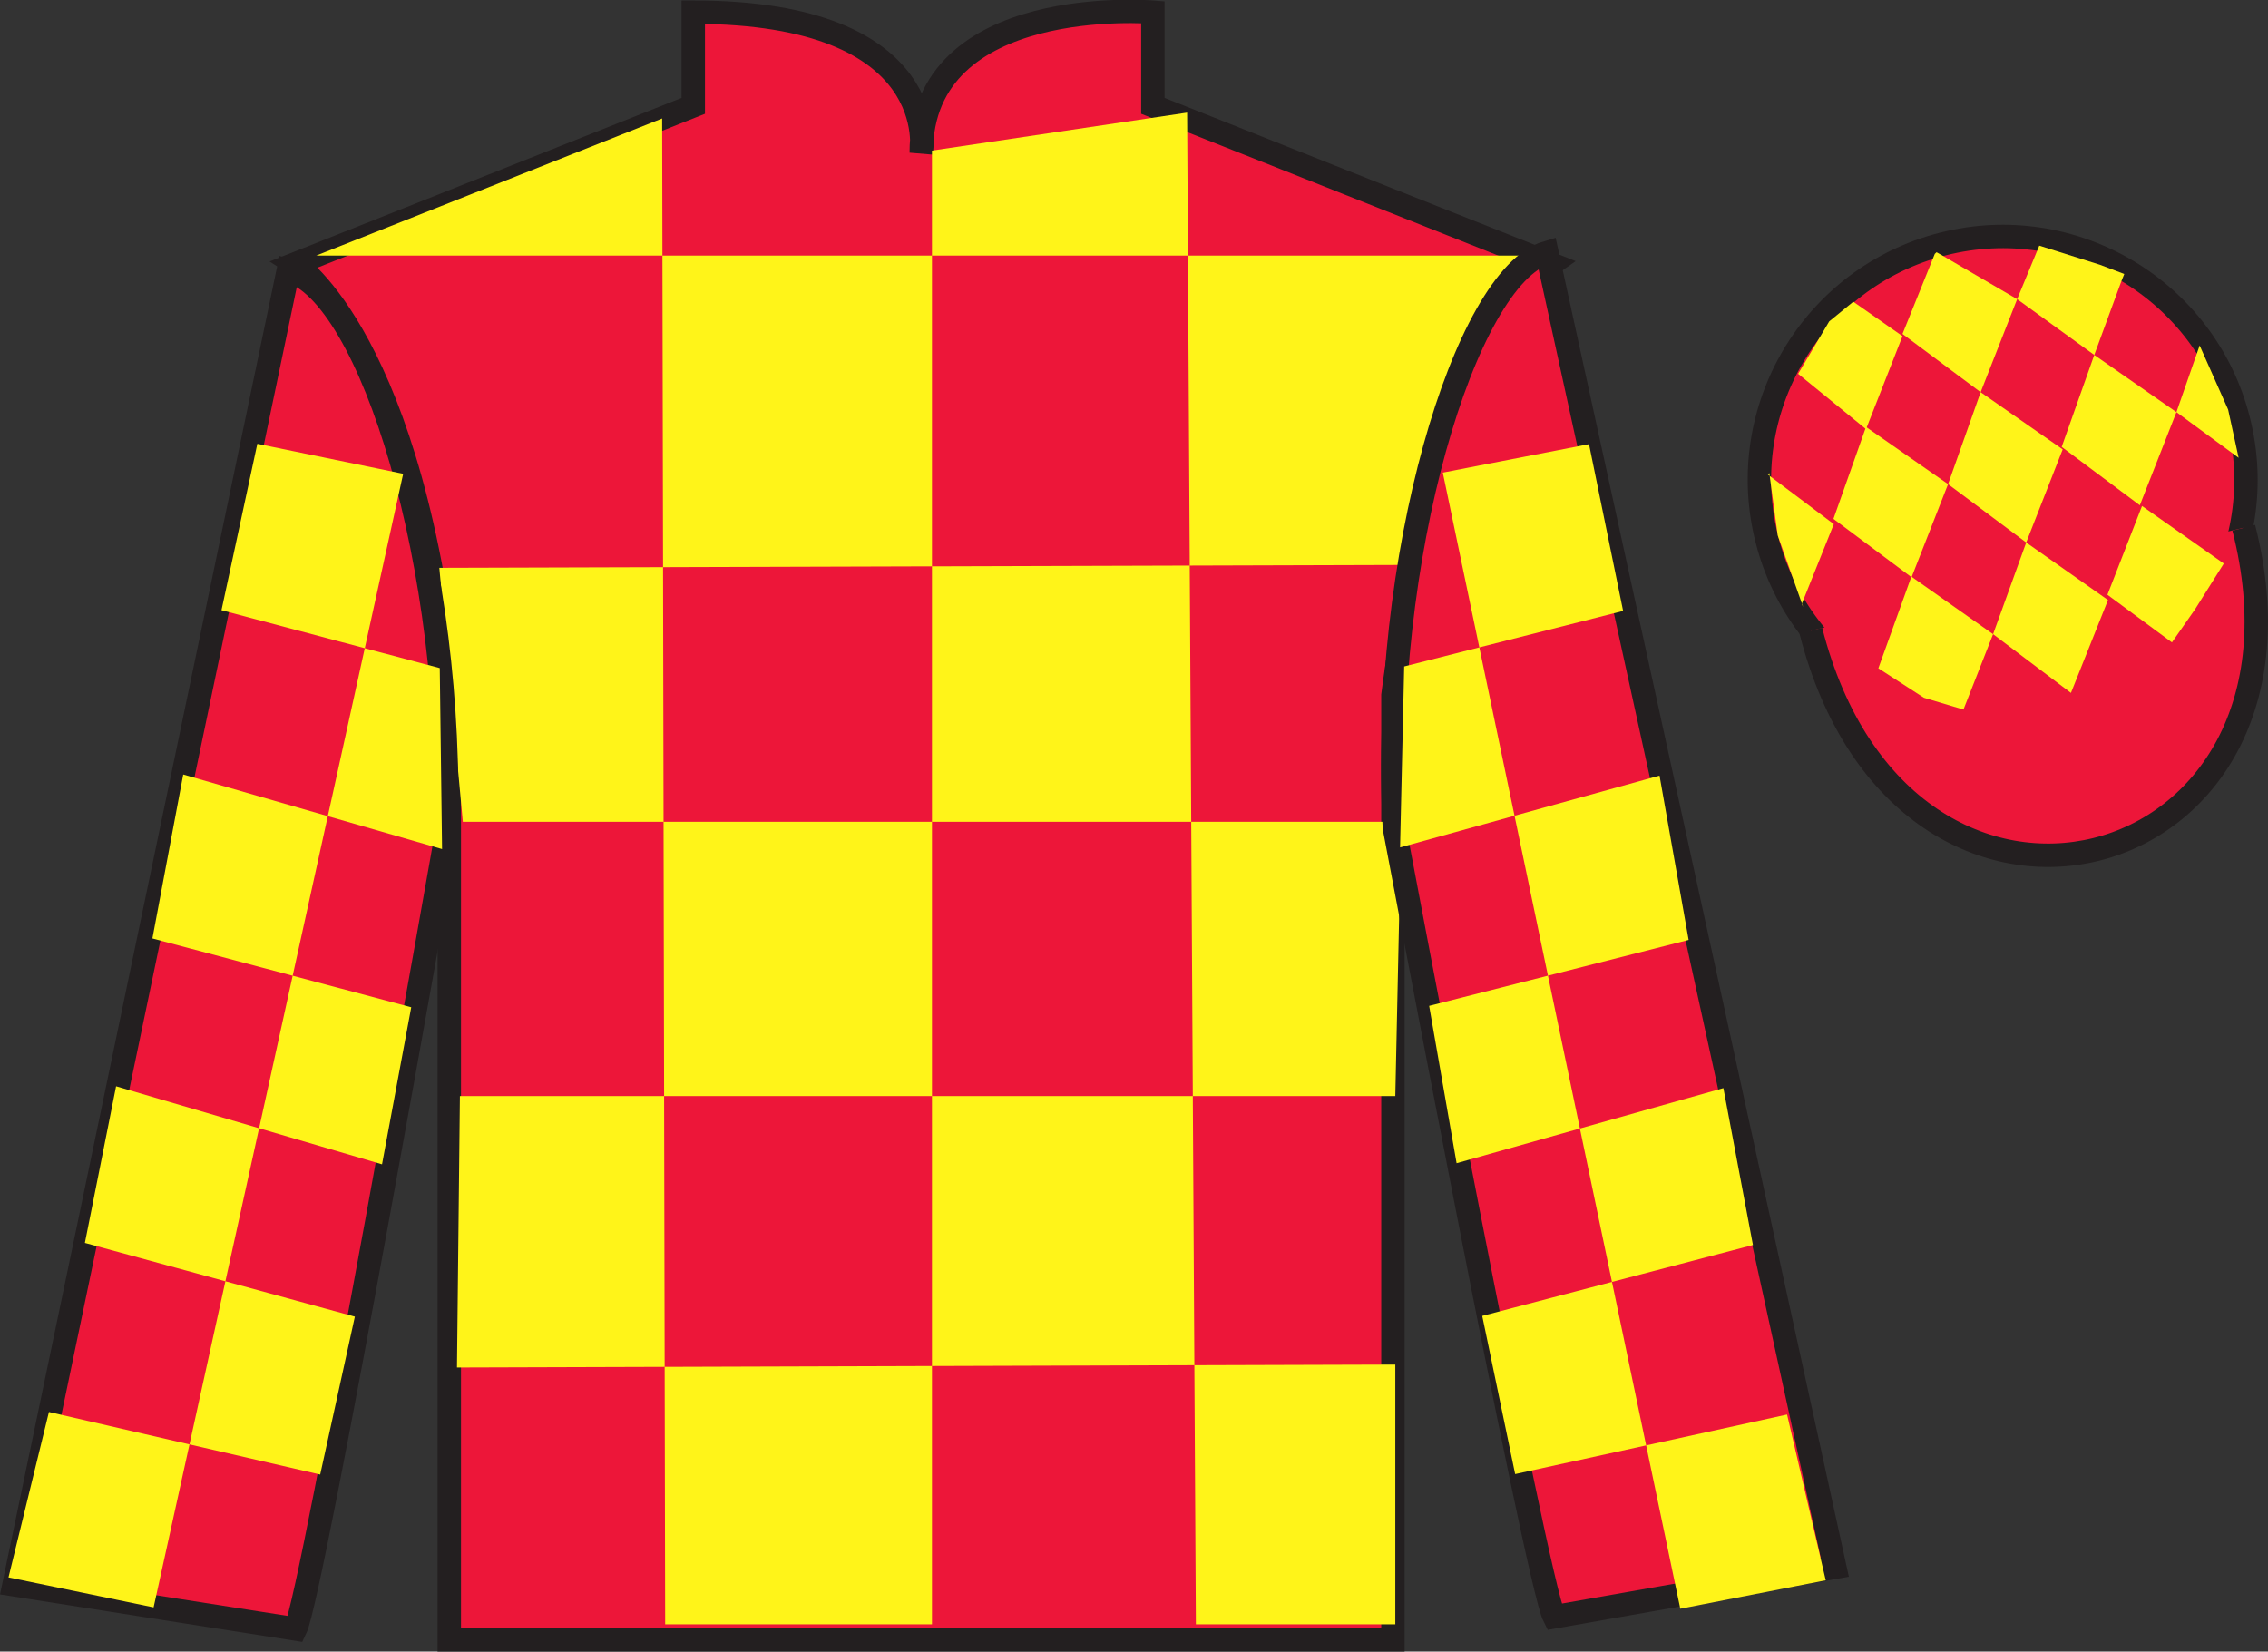
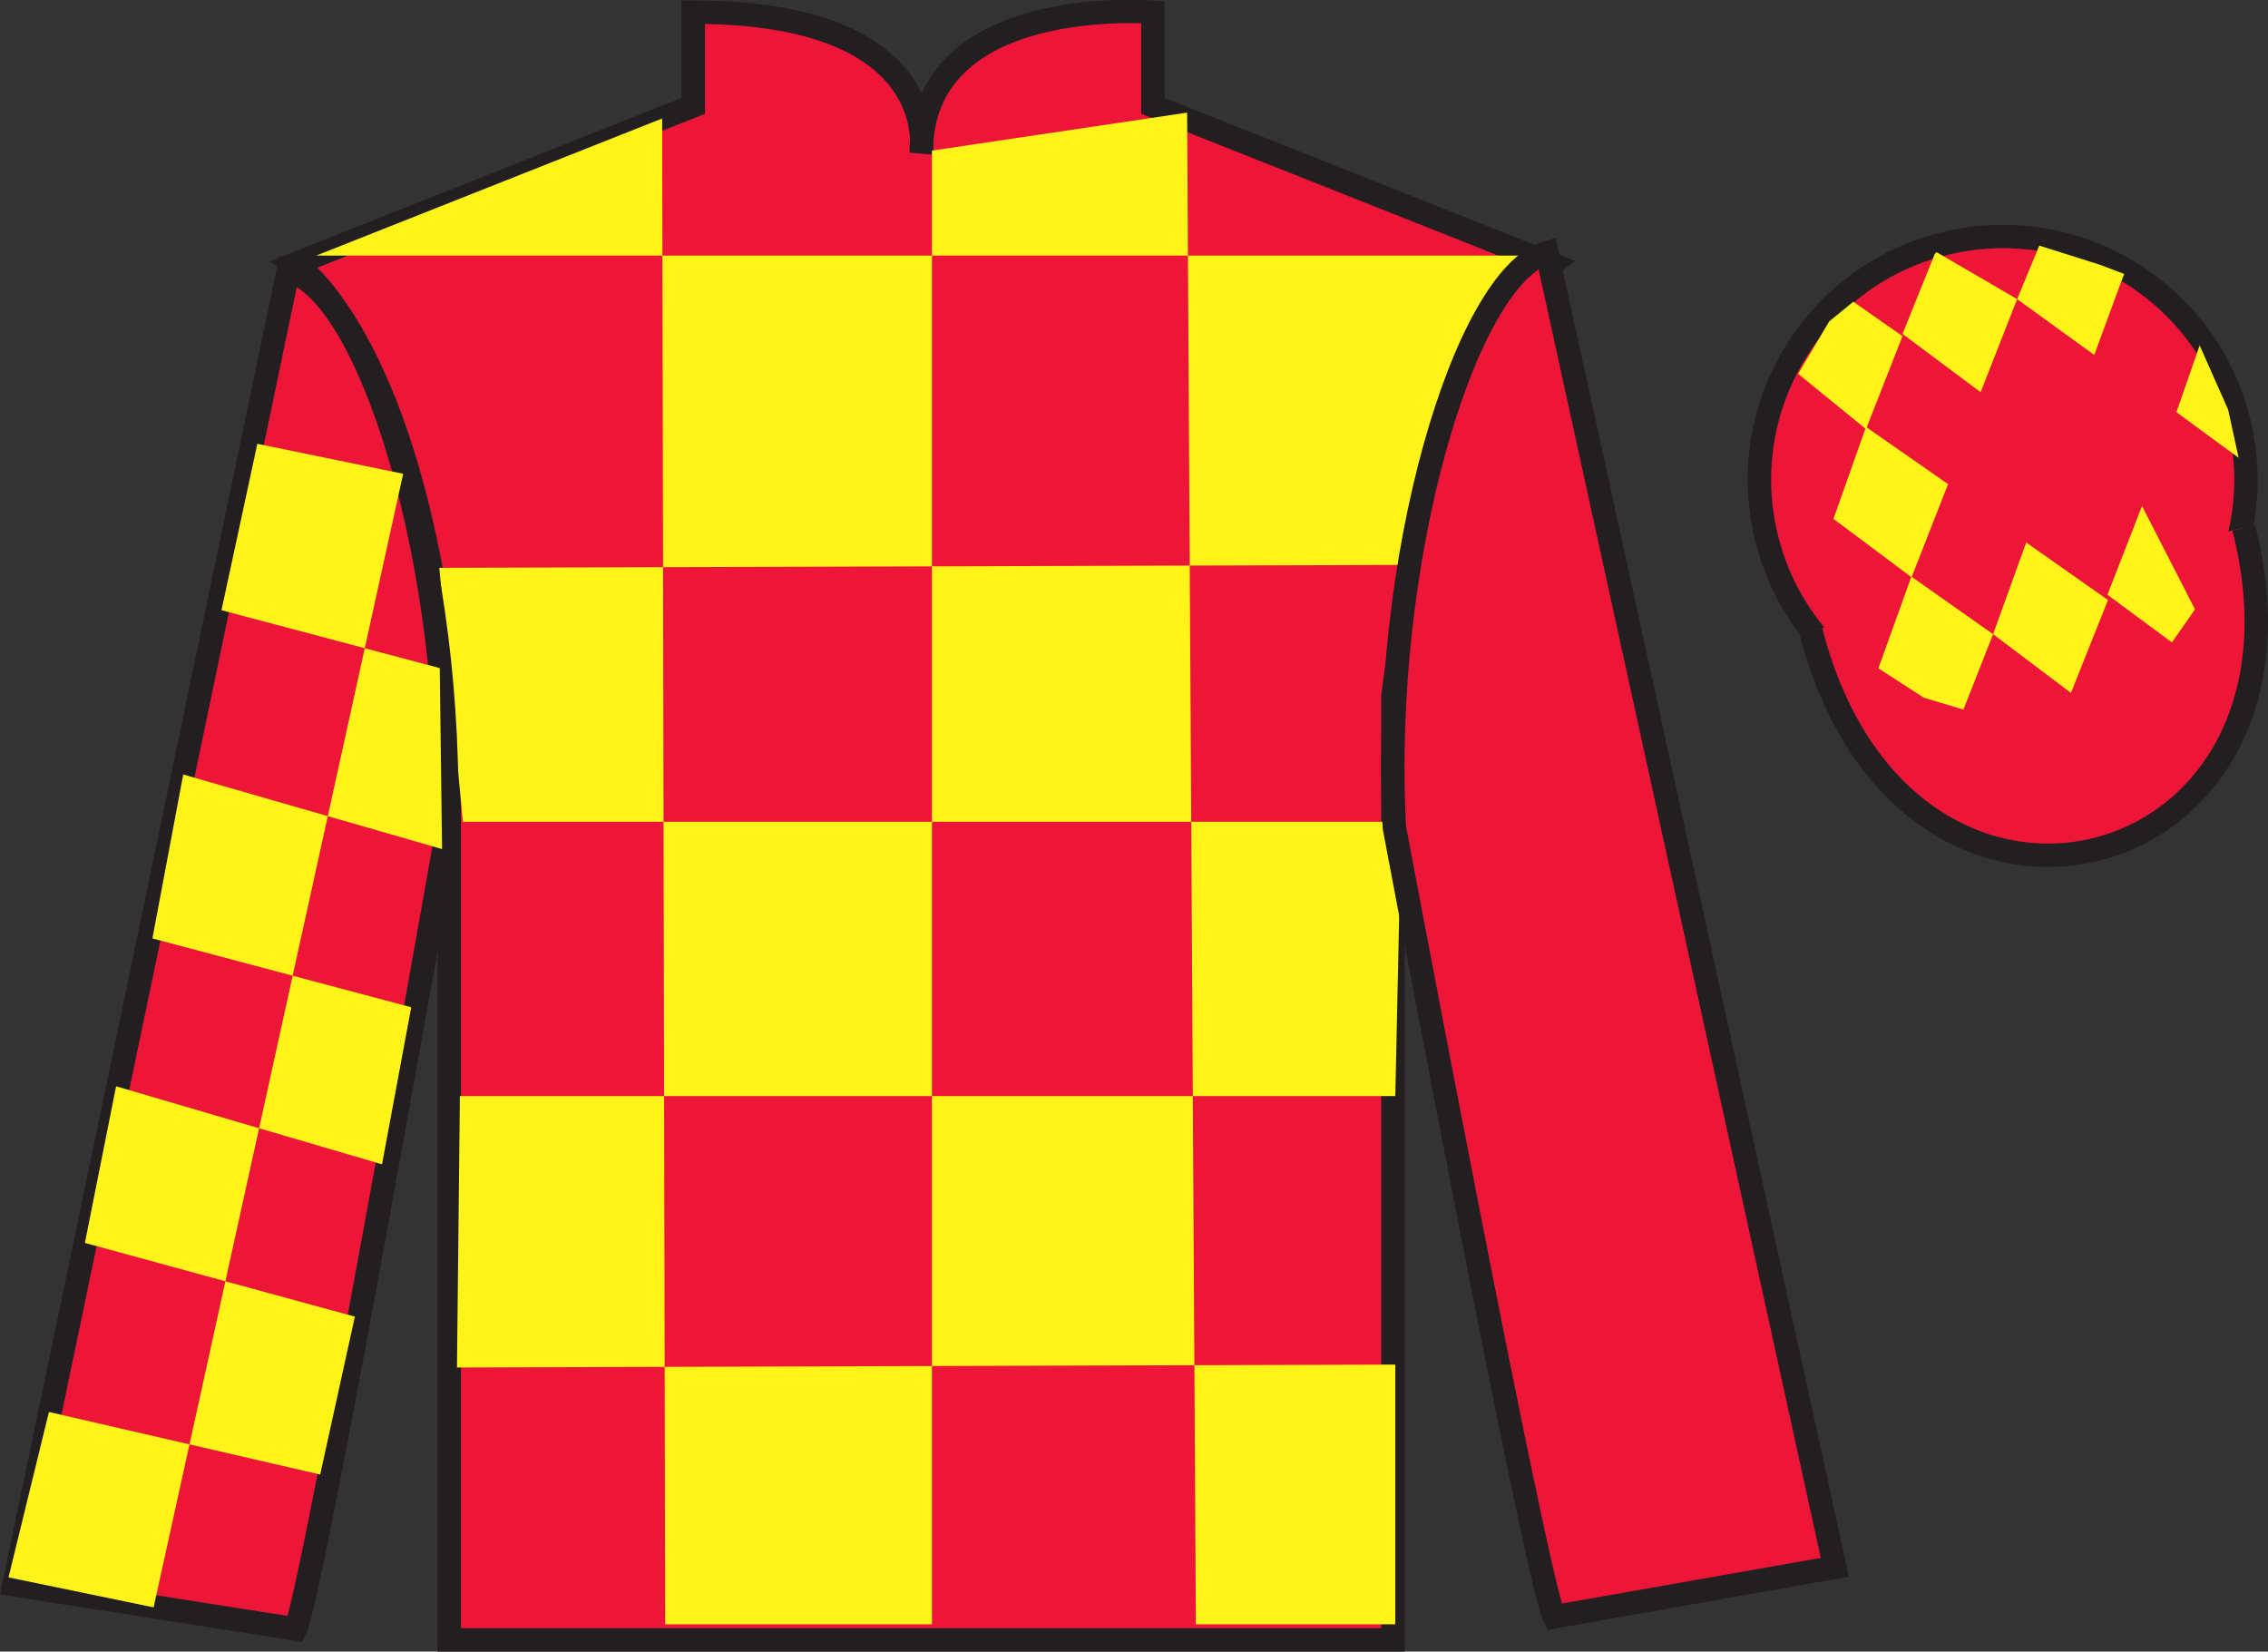
<svg xmlns="http://www.w3.org/2000/svg" width="96.84pt" height="70.52pt" viewBox="0 0 96.84 70.52" version="1.1">
  <rect x="0" y="0" width="96.84" height="70.52" fill="#333333" stroke="none" />
  <g id="surface0">
    <path style=" stroke:none;fill-rule:nonzero;fill:rgb(92.863%,8.783%,22.277%);fill-opacity:1;" d="M 12.602 11.27 C 12.602 11.27 17.684 14.52 19.184 29.855 C 19.184 29.855 19.184 44.855 19.184 70.02 L 59.477 70.02 L 59.477 29.688 C 59.477 29.688 61.27 14.688 66.227 11.27 L 49.227 4.52 L 49.227 0.52 C 49.227 0.52 39.336 -0.312 39.336 6.52 C 39.336 6.52 40.352 0.52 29.602 0.52 L 29.602 4.52 L 12.602 11.27 " />
    <path style="fill:none;stroke-width:10;stroke-linecap:butt;stroke-linejoin:miter;stroke:rgb(13.73%,12.16%,12.549%);stroke-opacity:1;stroke-miterlimit:4;" d="M 126.016 592.505 C 126.016 592.505 176.836 560.005 191.836 406.645 C 191.836 406.645 191.836 256.645 191.836 5.005 L 594.766 5.005 L 594.766 408.325 C 594.766 408.325 612.695 558.325 662.266 592.505 L 492.266 660.005 L 492.266 700.005 C 492.266 700.005 393.359 708.325 393.359 640.005 C 393.359 640.005 403.516 700.005 296.016 700.005 L 296.016 660.005 L 126.016 592.505 Z M 126.016 592.505 " transform="matrix(0.1,0,0,-0.1,0,70.52)" />
    <path style=" stroke:none;fill-rule:nonzero;fill:rgb(100%,95.41%,10.001%);fill-opacity:1;" d="M 28.273 5.059 L 28.402 69.355 L 39.793 69.355 L 39.793 6.43 L 50.688 4.809 L 51.062 69.355 L 59.578 69.355 L 59.578 58.266 L 19.512 58.391 L 19.637 46.801 L 59.578 46.801 L 59.828 35.09 L 19.762 35.09 L 18.758 24.246 L 60.328 24.121 C 60.582 18.828 64.965 10.914 64.965 10.914 L 13.5 10.914 L 28.273 5.059 " />
    <path style=" stroke:none;fill-rule:nonzero;fill:rgb(92.863%,8.783%,22.277%);fill-opacity:1;" d="M 12.617 69.555 C 13.352 68.047 19.043 35.738 19.043 35.738 C 19.43 24.234 15.816 12.52 12.309 11.551 L 0.598 67.668 L 12.617 69.555 " />
    <path style="fill:none;stroke-width:10;stroke-linecap:butt;stroke-linejoin:miter;stroke:rgb(13.73%,12.16%,12.549%);stroke-opacity:1;stroke-miterlimit:4;" d="M 126.172 9.653 C 133.516 24.731 190.43 347.817 190.43 347.817 C 194.297 462.856 158.164 580.005 123.086 589.692 L 5.977 28.52 L 126.172 9.653 Z M 126.172 9.653 " transform="matrix(0.1,0,0,-0.1,0,70.52)" />
    <path style=" stroke:none;fill-rule:nonzero;fill:rgb(92.863%,8.783%,22.277%);fill-opacity:1;" d="M 78.344 66.922 L 66.051 10.785 C 62.562 11.82 58.926 23.855 59.539 35.348 C 59.539 35.348 65.598 67.543 66.363 69.035 L 78.344 66.922 " />
    <path style="fill:none;stroke-width:10;stroke-linecap:butt;stroke-linejoin:miter;stroke:rgb(13.73%,12.16%,12.549%);stroke-opacity:1;stroke-miterlimit:4;" d="M 783.438 35.981 L 660.508 597.348 C 625.625 586.997 589.258 466.645 595.391 351.723 C 595.391 351.723 655.977 29.77 663.633 14.848 L 783.438 35.981 Z M 783.438 35.981 " transform="matrix(0.1,0,0,-0.1,0,70.52)" />
    <path style=" stroke:none;fill-rule:nonzero;fill:rgb(92.863%,8.783%,22.277%);fill-opacity:1;" d="M 88.078 30.547 C 93.637 29.129 96.992 23.473 95.574 17.918 C 94.156 12.359 88.5 9.004 82.945 10.422 C 77.387 11.84 74.031 17.496 75.449 23.051 C 76.867 28.609 82.523 31.965 88.078 30.547 " />
    <path style="fill:none;stroke-width:10;stroke-linecap:butt;stroke-linejoin:miter;stroke:rgb(13.73%,12.16%,12.549%);stroke-opacity:1;stroke-miterlimit:4;" d="M 880.781 399.731 C 936.367 413.911 969.922 470.473 955.742 526.02 C 941.562 581.606 885 615.161 829.453 600.981 C 773.867 586.802 740.312 530.239 754.492 474.692 C 768.672 419.106 825.234 385.552 880.781 399.731 Z M 880.781 399.731 " transform="matrix(0.1,0,0,-0.1,0,70.52)" />
    <path style="fill-rule:nonzero;fill:rgb(92.863%,8.783%,22.277%);fill-opacity:1;stroke-width:10;stroke-linecap:butt;stroke-linejoin:miter;stroke:rgb(13.73%,12.16%,12.549%);stroke-opacity:1;stroke-miterlimit:4;" d="M 773.203 435.903 C 812.891 280.278 996.836 327.856 958.047 479.848 " transform="matrix(0.1,0,0,-0.1,0,70.52)" />
    <path style=" stroke:none;fill-rule:nonzero;fill:rgb(100%,95.41%,10.001%);fill-opacity:1;" d="M 10.988 18.949 L 17.215 20.23 L 6.559 68.633 L 0.363 67.352 L 2.09 60.289 L 13.672 62.961 L 15.152 56.219 L 3.625 53.07 L 4.957 46.383 L 16.312 49.715 L 17.559 43.008 L 6.508 40.07 L 7.824 33.07 L 18.875 36.254 L 18.777 28.527 L 9.457 26.055 L 10.988 18.949 " />
-     <path style=" stroke:none;fill-rule:nonzero;fill:rgb(100%,95.41%,10.001%);fill-opacity:1;" d="M 67.848 18.965 L 61.605 20.18 L 71.746 68.691 L 77.957 67.477 L 76.305 60.398 L 64.695 62.941 L 63.289 56.188 L 74.848 53.16 L 73.586 46.461 L 62.195 49.668 L 61.023 42.949 L 72.102 40.133 L 70.859 33.117 L 59.781 36.184 L 59.957 28.457 L 69.305 26.086 L 67.848 18.965 " />
    <path style=" stroke:none;fill-rule:nonzero;fill:rgb(100%,95.41%,10.001%);fill-opacity:1;" d="M 79.133 12.883 L 78.105 13.723 L 76.777 15.961 L 79.676 18.324 L 81.234 14.352 L 79.133 12.883 " />
    <path style=" stroke:none;fill-rule:nonzero;fill:rgb(100%,95.41%,10.001%);fill-opacity:1;" d="M 82.828 10.848 L 82.688 10.77 L 82.613 10.84 L 81.234 14.258 L 84.57 16.746 L 86.129 12.773 L 82.828 10.848 " />
    <path style=" stroke:none;fill-rule:nonzero;fill:rgb(100%,95.41%,10.001%);fill-opacity:1;" d="M 89.664 11.305 L 87.074 10.488 L 86.129 12.773 L 89.422 15.156 L 90.578 12.012 L 90.703 11.699 L 89.664 11.305 " />
    <path style=" stroke:none;fill-rule:nonzero;fill:rgb(100%,95.41%,10.001%);fill-opacity:1;" d="M 79.676 18.23 L 78.285 22.156 L 81.621 24.648 L 83.18 20.672 L 79.676 18.23 " />
-     <path style=" stroke:none;fill-rule:nonzero;fill:rgb(100%,95.41%,10.001%);fill-opacity:1;" d="M 84.57 16.746 L 83.18 20.672 L 86.516 23.164 L 88.074 19.188 L 84.57 16.746 " />
-     <path style=" stroke:none;fill-rule:nonzero;fill:rgb(100%,95.41%,10.001%);fill-opacity:1;" d="M 89.422 15.156 L 88.031 19.082 L 91.367 21.574 L 92.93 17.598 L 89.422 15.156 " />
    <path style=" stroke:none;fill-rule:nonzero;fill:rgb(100%,95.41%,10.001%);fill-opacity:1;" d="M 81.613 24.621 L 80.203 28.535 L 82.148 29.793 L 83.836 30.297 L 85.102 27.078 L 81.613 24.621 " />
    <path style=" stroke:none;fill-rule:nonzero;fill:rgb(100%,95.41%,10.001%);fill-opacity:1;" d="M 86.516 23.164 L 85.102 27.078 L 88.426 29.586 L 90.008 25.621 L 86.516 23.164 " />
-     <path style=" stroke:none;fill-rule:nonzero;fill:rgb(100%,95.41%,10.001%);fill-opacity:1;" d="M 91.461 21.605 L 89.984 25.395 L 92.738 27.43 L 93.723 26.02 L 94.953 24.062 L 91.461 21.605 " />
-     <path style=" stroke:none;fill-rule:nonzero;fill:rgb(100%,95.41%,10.001%);fill-opacity:1;" d="M 75.484 20.262 L 75.547 20.199 L 75.906 22.863 L 76.992 25.918 L 76.93 25.793 L 78.301 22.379 L 75.484 20.262 " />
+     <path style=" stroke:none;fill-rule:nonzero;fill:rgb(100%,95.41%,10.001%);fill-opacity:1;" d="M 91.461 21.605 L 89.984 25.395 L 92.738 27.43 L 93.723 26.02 L 91.461 21.605 " />
    <path style=" stroke:none;fill-rule:nonzero;fill:rgb(100%,95.41%,10.001%);fill-opacity:1;" d="M 93.922 14.75 L 93.922 14.75 L 92.93 17.598 L 95.586 19.547 L 95.137 17.488 L 93.922 14.75 " />
  </g>
</svg>